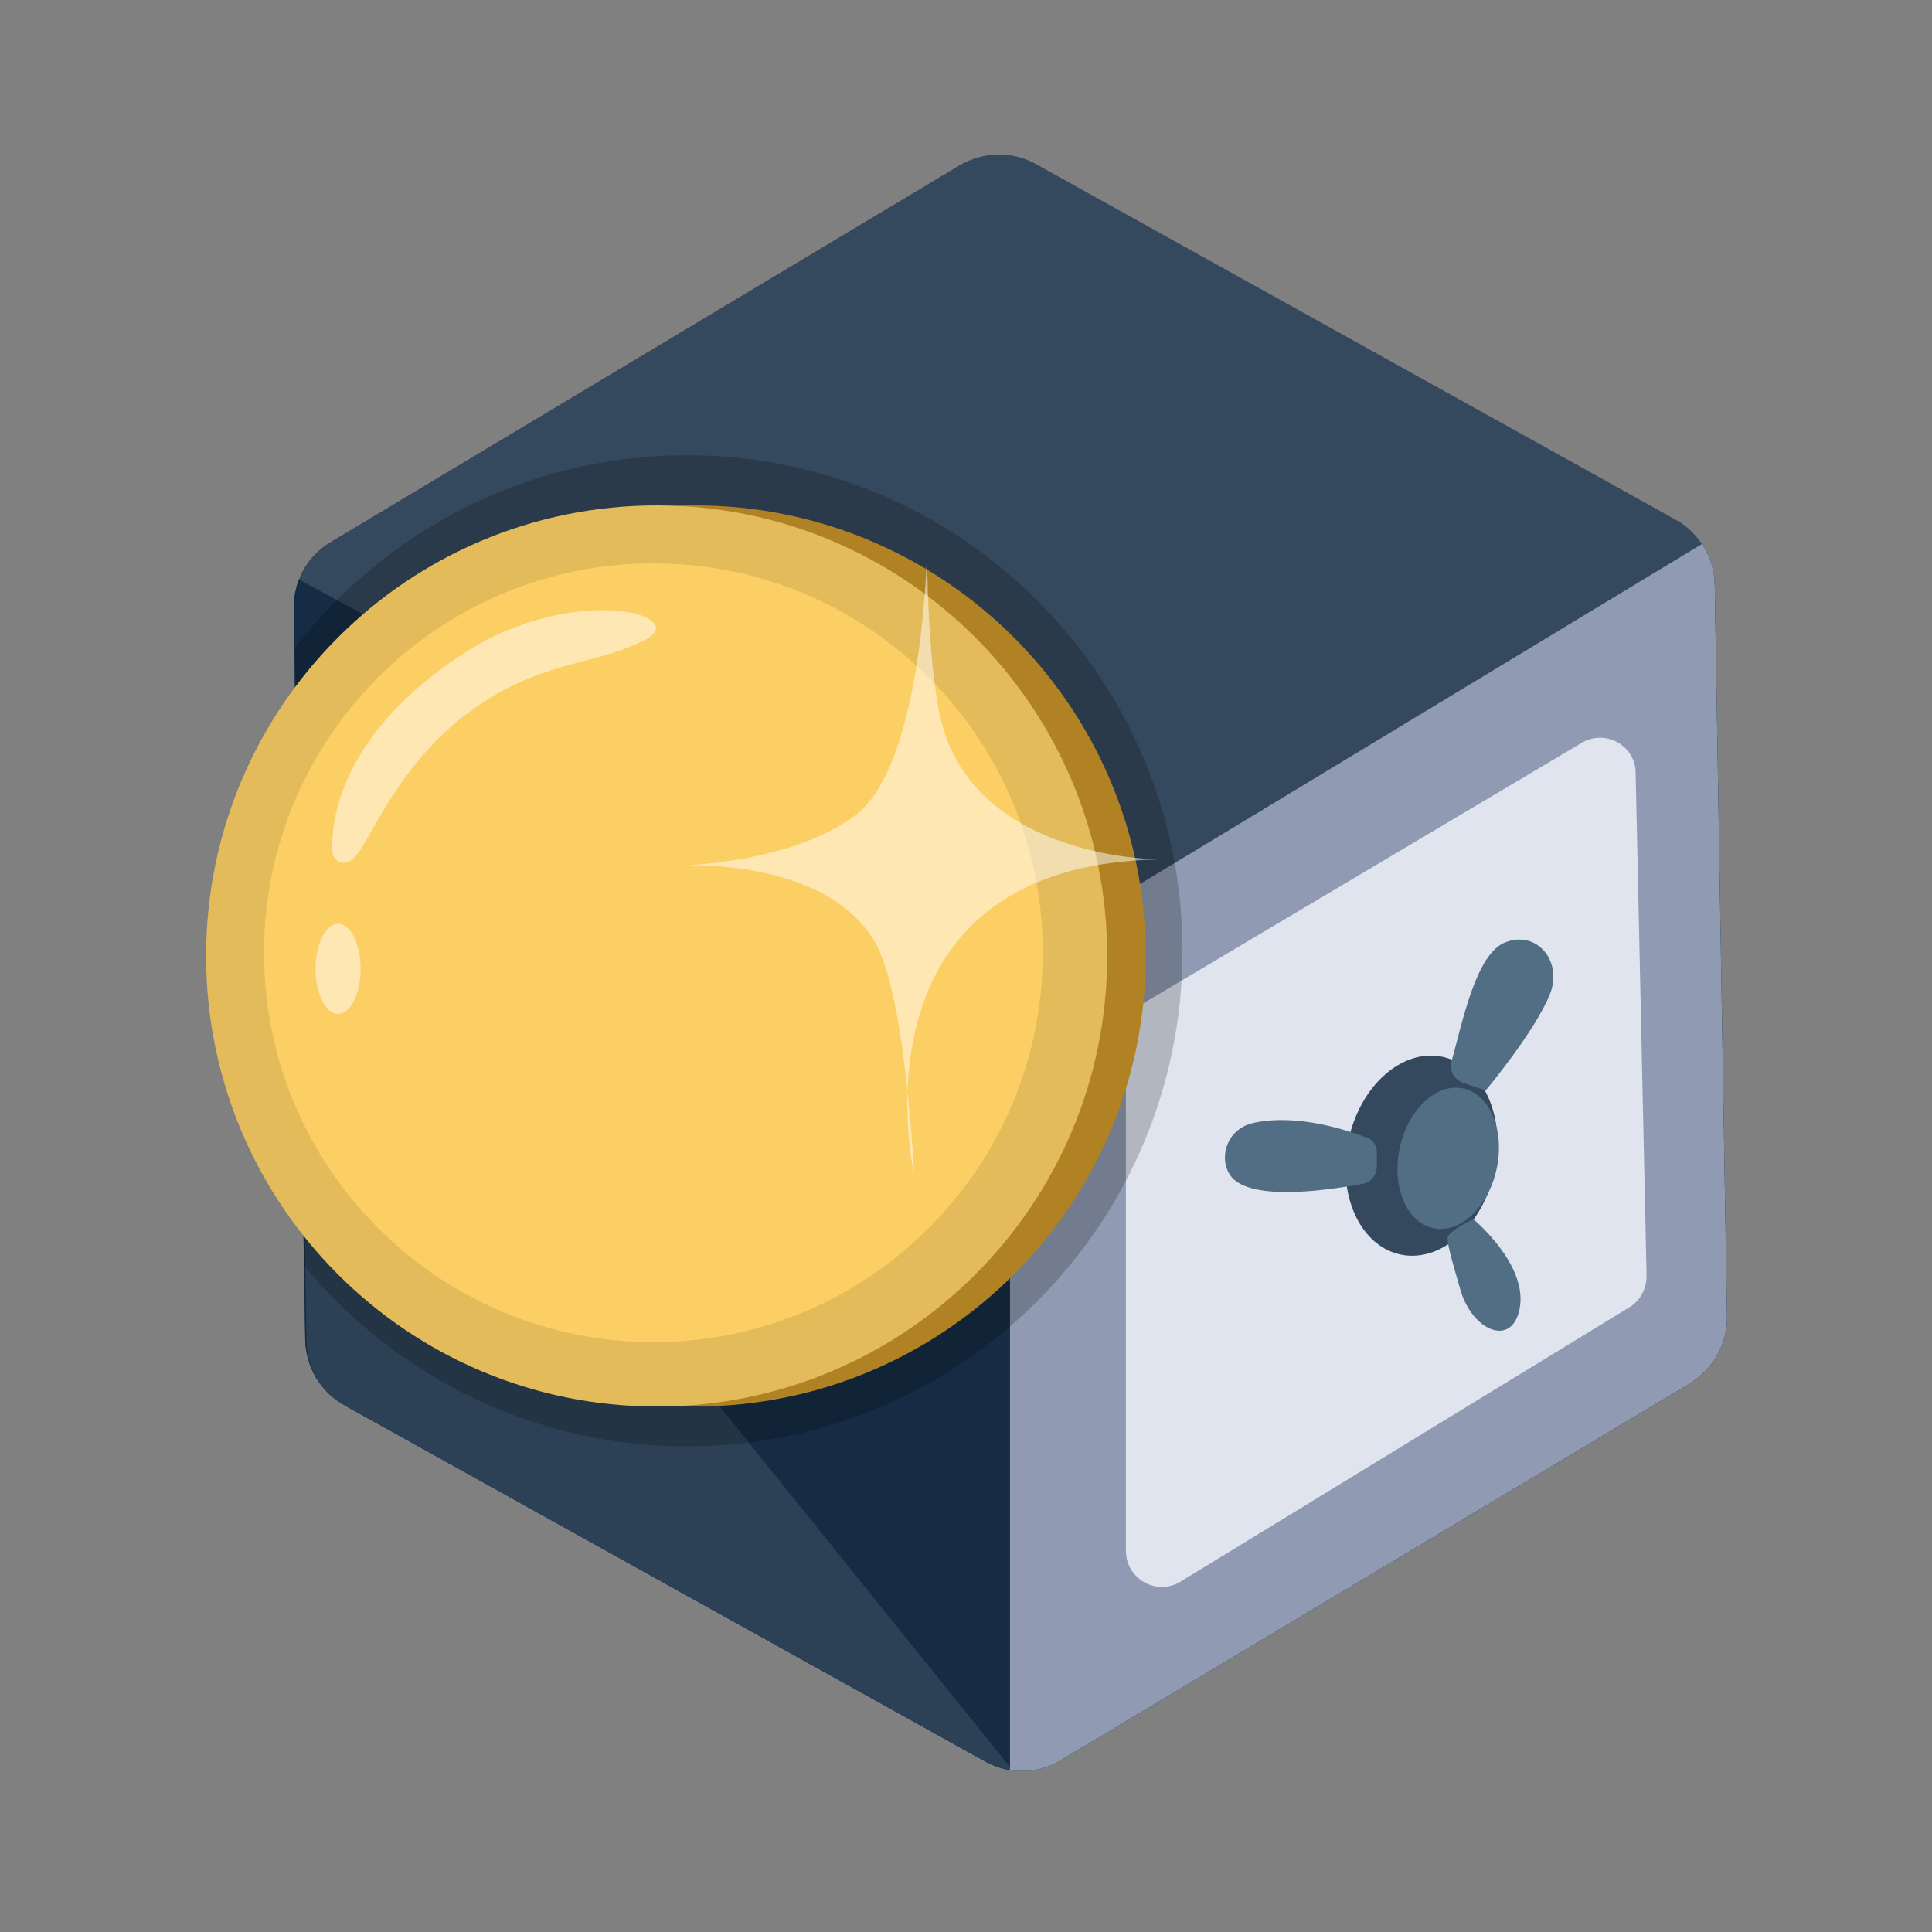
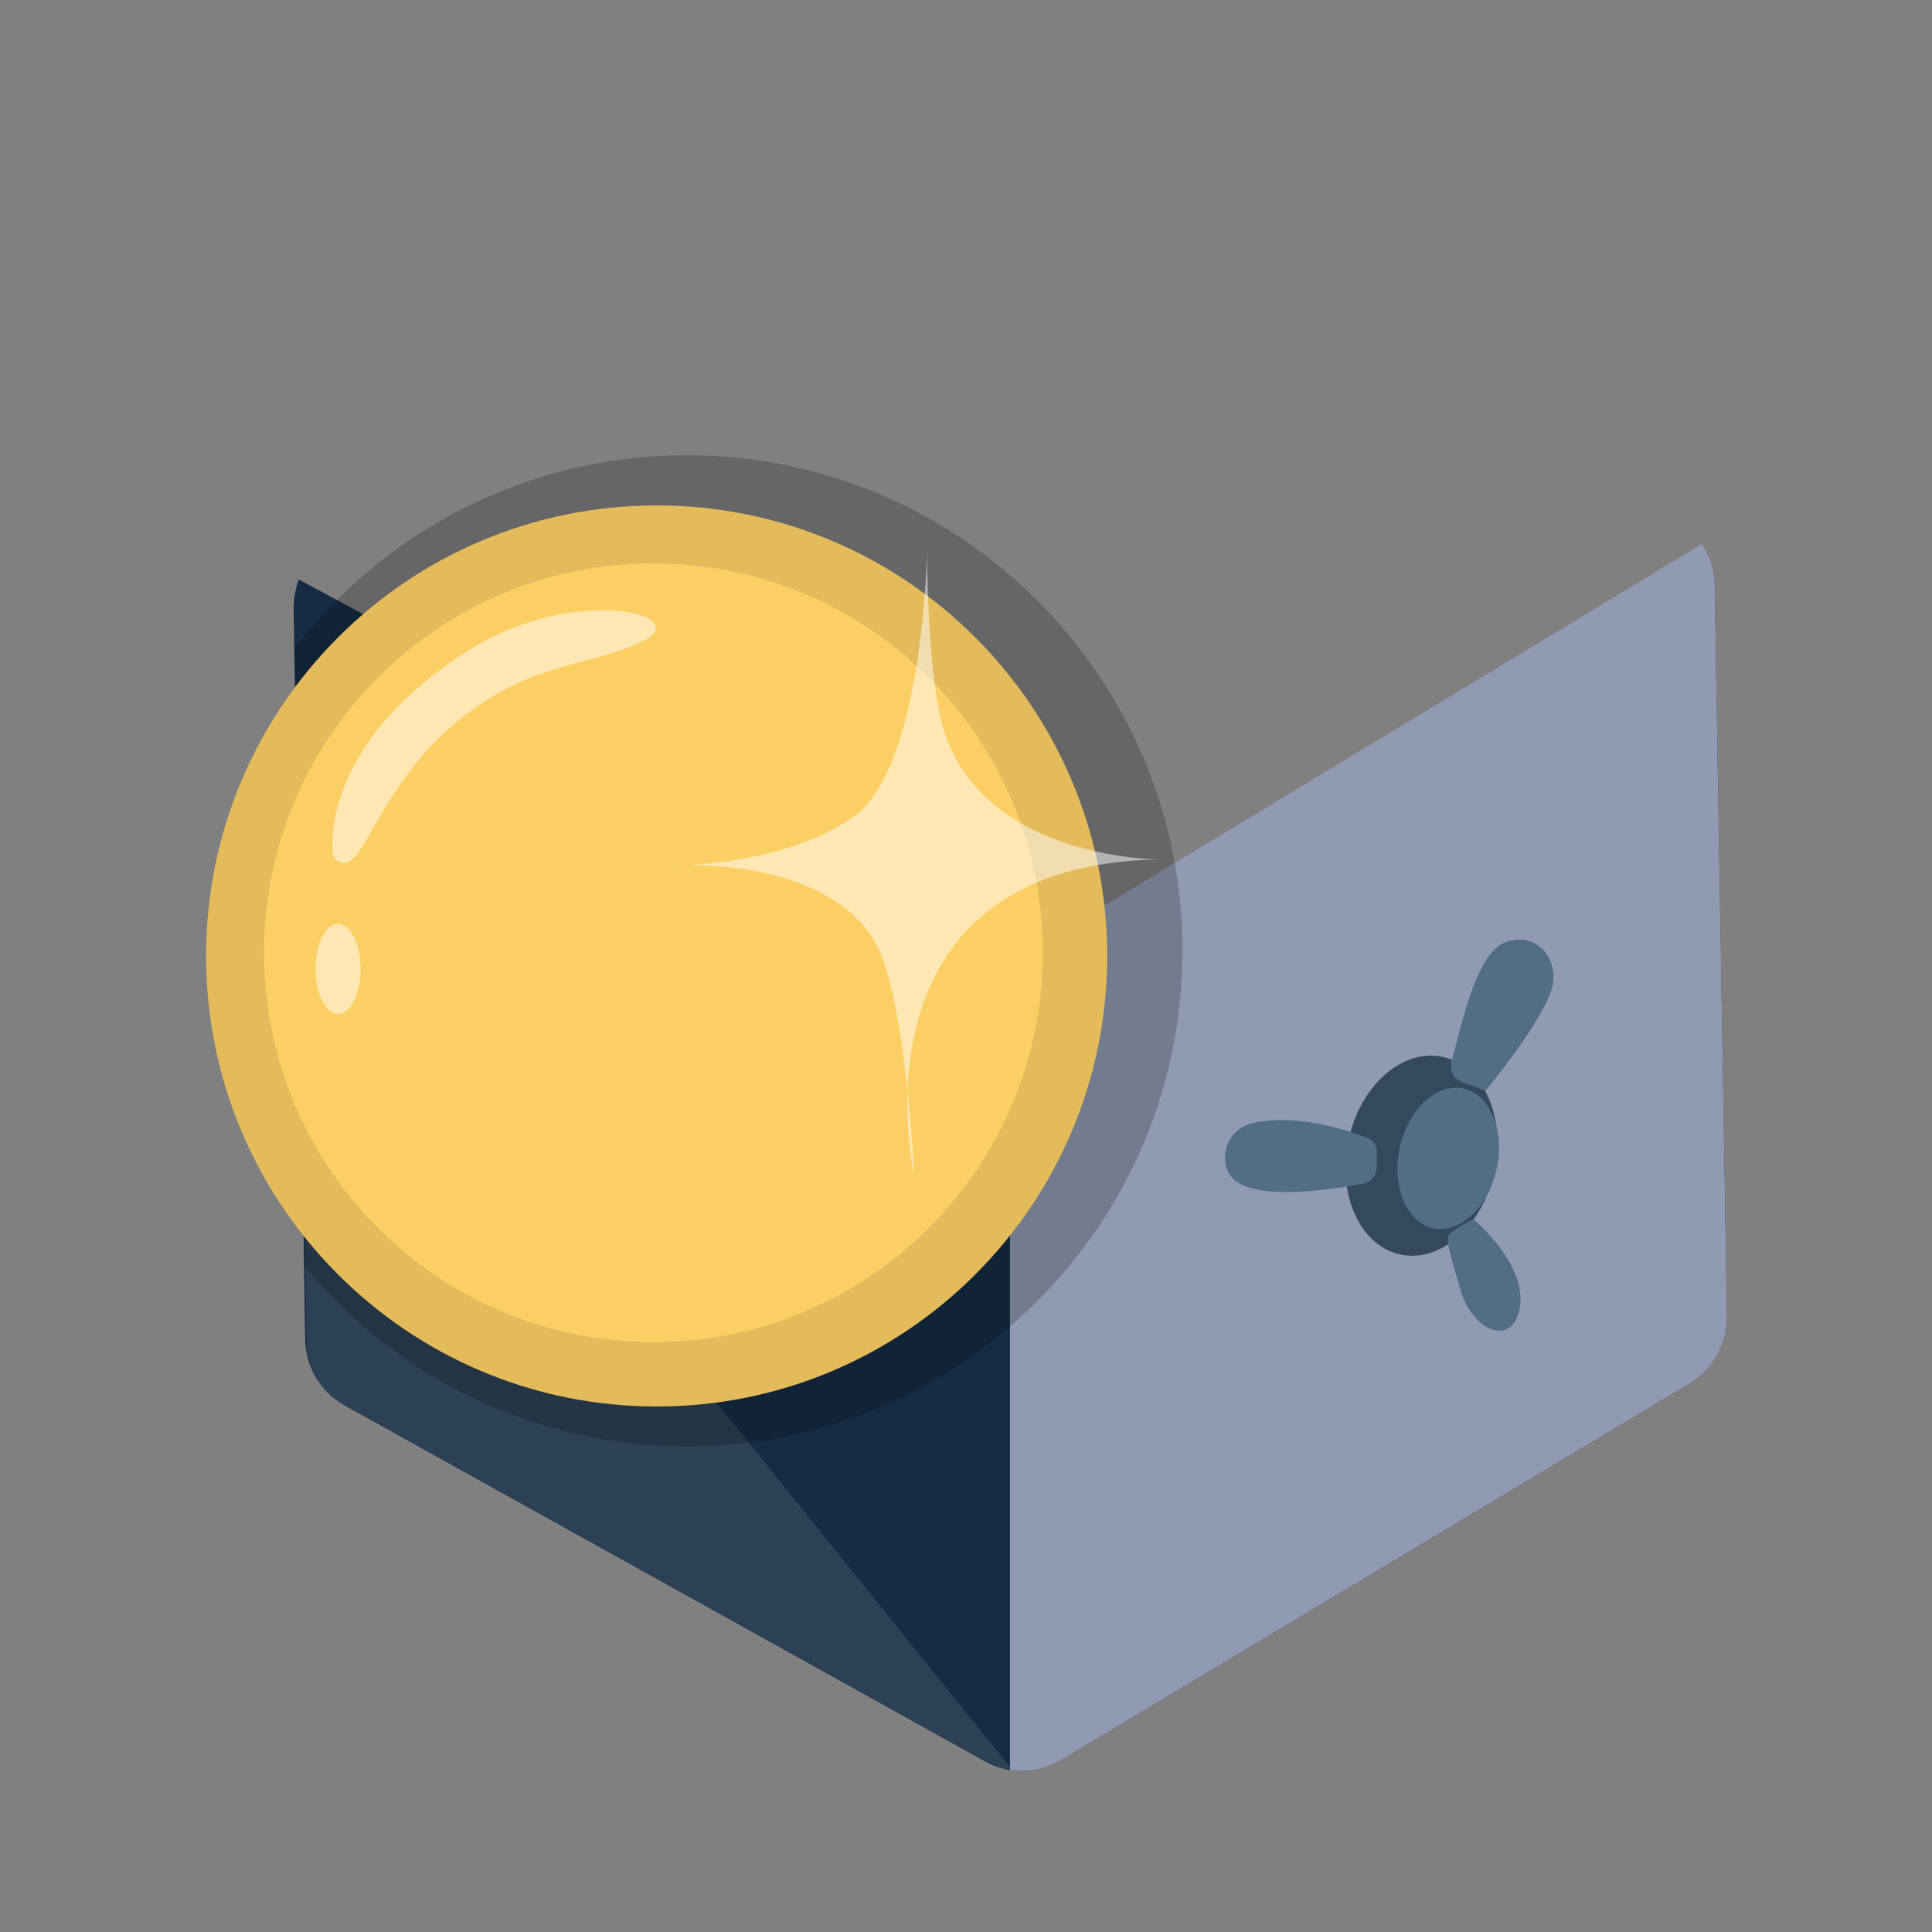
<svg xmlns="http://www.w3.org/2000/svg" width="64" height="64" viewBox="0 0 64 64" fill="none">
  <rect x="0" y="0" width="64" height="64" fill="#808080" stroke="none" />
-   <path d="M57.208 43.607C57.23 44.524 56.739 45.377 55.95 45.846L35.162 58.297C34.373 58.766 33.393 58.788 32.604 58.34L11.432 46.571C10.622 46.123 10.132 45.292 10.11 44.375L10.068 41.965L9.748 21.476L9.727 20.176C9.727 19.834 9.791 19.515 9.897 19.216C10.089 18.683 10.473 18.235 10.985 17.937L31.772 5.486C32.561 5.016 33.542 4.995 34.331 5.443L55.502 17.212C55.865 17.404 56.163 17.702 56.377 18.022C56.654 18.427 56.803 18.896 56.803 19.408L57.208 43.607Z" fill="#34495E" />
  <path d="M57.208 43.607C57.23 44.524 56.739 45.377 55.95 45.846L35.162 58.297C34.651 58.617 34.032 58.724 33.457 58.639C33.158 58.596 32.86 58.489 32.604 58.34L11.432 46.571C10.622 46.123 10.132 45.292 10.11 44.375L9.727 20.154C9.727 19.813 9.791 19.493 9.897 19.195L31.602 30.9C32.177 31.22 32.817 31.348 33.457 31.348C34.075 31.326 34.715 31.156 35.269 30.815L56.377 18.044C56.654 18.449 56.803 18.918 56.803 19.429L57.208 43.607Z" fill="#152C44" />
  <path opacity="0.1" d="M33.541 58.639C33.477 58.639 33.414 58.617 33.328 58.617C33.222 58.596 33.115 58.575 32.987 58.553C32.859 58.511 32.753 58.447 32.646 58.383L11.474 46.614C10.664 46.166 10.174 45.334 10.152 44.417L9.918 29.301L33.541 58.639Z" fill="white" />
  <path d="M57.209 43.607C57.23 44.524 56.739 45.377 55.951 45.846L35.163 58.297C34.651 58.617 34.033 58.724 33.457 58.639V31.326C34.075 31.305 34.715 31.135 35.269 30.793L56.377 18.022C56.654 18.427 56.803 18.896 56.803 19.408L57.209 43.607Z" fill="#909AB2" />
-   <path d="M52.392 24.61L37.894 33.224C37.531 33.437 37.297 33.842 37.297 34.247V51.368C37.297 52.306 38.32 52.882 39.109 52.392L53.97 43.309C54.332 43.096 54.545 42.691 54.545 42.264L54.183 25.612C54.183 24.696 53.181 24.141 52.392 24.61Z" fill="#DFE4EE" />
-   <path d="M23.03 46.592C31.273 46.592 37.955 39.91 37.955 31.668C37.955 23.425 31.273 16.743 23.03 16.743C14.787 16.743 8.105 23.425 8.105 31.668C8.105 39.91 14.787 46.592 23.03 46.592Z" fill="#DDA22C" />
  <path opacity="0.2" d="M39.171 31.497C39.171 40.558 31.815 47.914 22.754 47.914C17.658 47.914 13.117 45.59 10.089 41.944L9.77 21.455C12.776 17.575 17.466 15.08 22.754 15.08C31.815 15.08 39.171 22.436 39.171 31.497Z" fill="black" />
  <path d="M21.753 46.592C29.995 46.592 36.677 39.91 36.677 31.668C36.677 23.425 29.995 16.743 21.753 16.743C13.51 16.743 6.828 23.425 6.828 31.668C6.828 39.91 13.51 46.592 21.753 46.592Z" fill="#FCCF65" />
  <path opacity="0.1" d="M21.753 46.592C29.995 46.592 36.677 39.91 36.677 31.668C36.677 23.425 29.995 16.743 21.753 16.743C13.51 16.743 6.828 23.425 6.828 31.668C6.828 39.91 13.51 46.592 21.753 46.592Z" fill="black" />
  <path d="M21.645 44.46C28.769 44.46 34.544 38.685 34.544 31.561C34.544 24.437 28.769 18.662 21.645 18.662C14.521 18.662 8.746 24.437 8.746 31.561C8.746 38.685 14.521 44.46 21.645 44.46Z" fill="#FCCF65" />
  <path opacity="0.5" d="M38.383 28.469C38.383 28.469 32.648 28.469 31.284 24.248C30.708 22.5 30.708 18.235 30.708 18.235C30.708 18.235 30.601 25.335 28.32 27.02C26.039 28.704 22.18 28.683 22.18 28.683C22.18 28.683 27.297 28.256 29.002 31.241C30.004 32.989 30.282 38.917 30.282 38.917C30.282 38.917 27.936 28.683 38.383 28.469Z" fill="white" />
  <path opacity="0.5" d="M11.029 28.341C11.029 28.341 10.453 24.845 15.357 21.647C18.981 19.28 23.032 20.367 21.327 21.22C19.621 22.073 17.915 21.86 15.57 23.566C13.225 25.271 12.287 27.787 11.796 28.341C11.306 28.896 11.029 28.341 11.029 28.341Z" fill="white" />
  <path opacity="0.5" d="M11.199 33.587C11.611 33.587 11.946 32.918 11.946 32.094C11.946 31.27 11.611 30.602 11.199 30.602C10.787 30.602 10.453 31.27 10.453 32.094C10.453 32.918 10.787 33.587 11.199 33.587Z" fill="white" />
  <path d="M49.508 38.799C49.894 36.991 49.123 35.294 47.787 35.01C46.452 34.725 45.056 35.96 44.671 37.768C44.285 39.576 45.056 41.272 46.392 41.557C47.727 41.842 49.123 40.607 49.508 38.799Z" fill="#34495E" />
  <path d="M48.468 35.868C48.17 35.761 47.999 35.463 48.084 35.164C48.447 33.842 48.895 31.604 49.854 31.22C50.92 30.793 51.773 31.86 51.346 32.925C50.856 34.162 49.215 36.124 49.215 36.124L48.468 35.868Z" fill="#526E84" />
  <path d="M48.806 40.388C48.806 40.388 50.619 41.88 50.341 43.351C50.086 44.652 48.764 44.076 48.38 42.733C48.209 42.136 47.953 41.305 47.953 41.027C47.932 40.793 48.806 40.388 48.806 40.388Z" fill="#526E84" />
  <path d="M49.58 38.714C49.852 37.436 49.354 36.246 48.468 36.057C47.581 35.868 46.641 36.751 46.368 38.029C46.096 39.308 46.594 40.497 47.481 40.686C48.367 40.875 49.307 39.992 49.58 38.714Z" fill="#526E84" />
  <path d="M45.61 38.149C45.61 37.957 45.482 37.765 45.311 37.701C44.65 37.446 43.03 36.891 41.559 37.19C40.493 37.403 40.322 38.639 40.919 39.109C41.751 39.77 44.117 39.407 45.141 39.215C45.418 39.172 45.61 38.917 45.61 38.639V38.149Z" fill="#526E84" />
</svg>